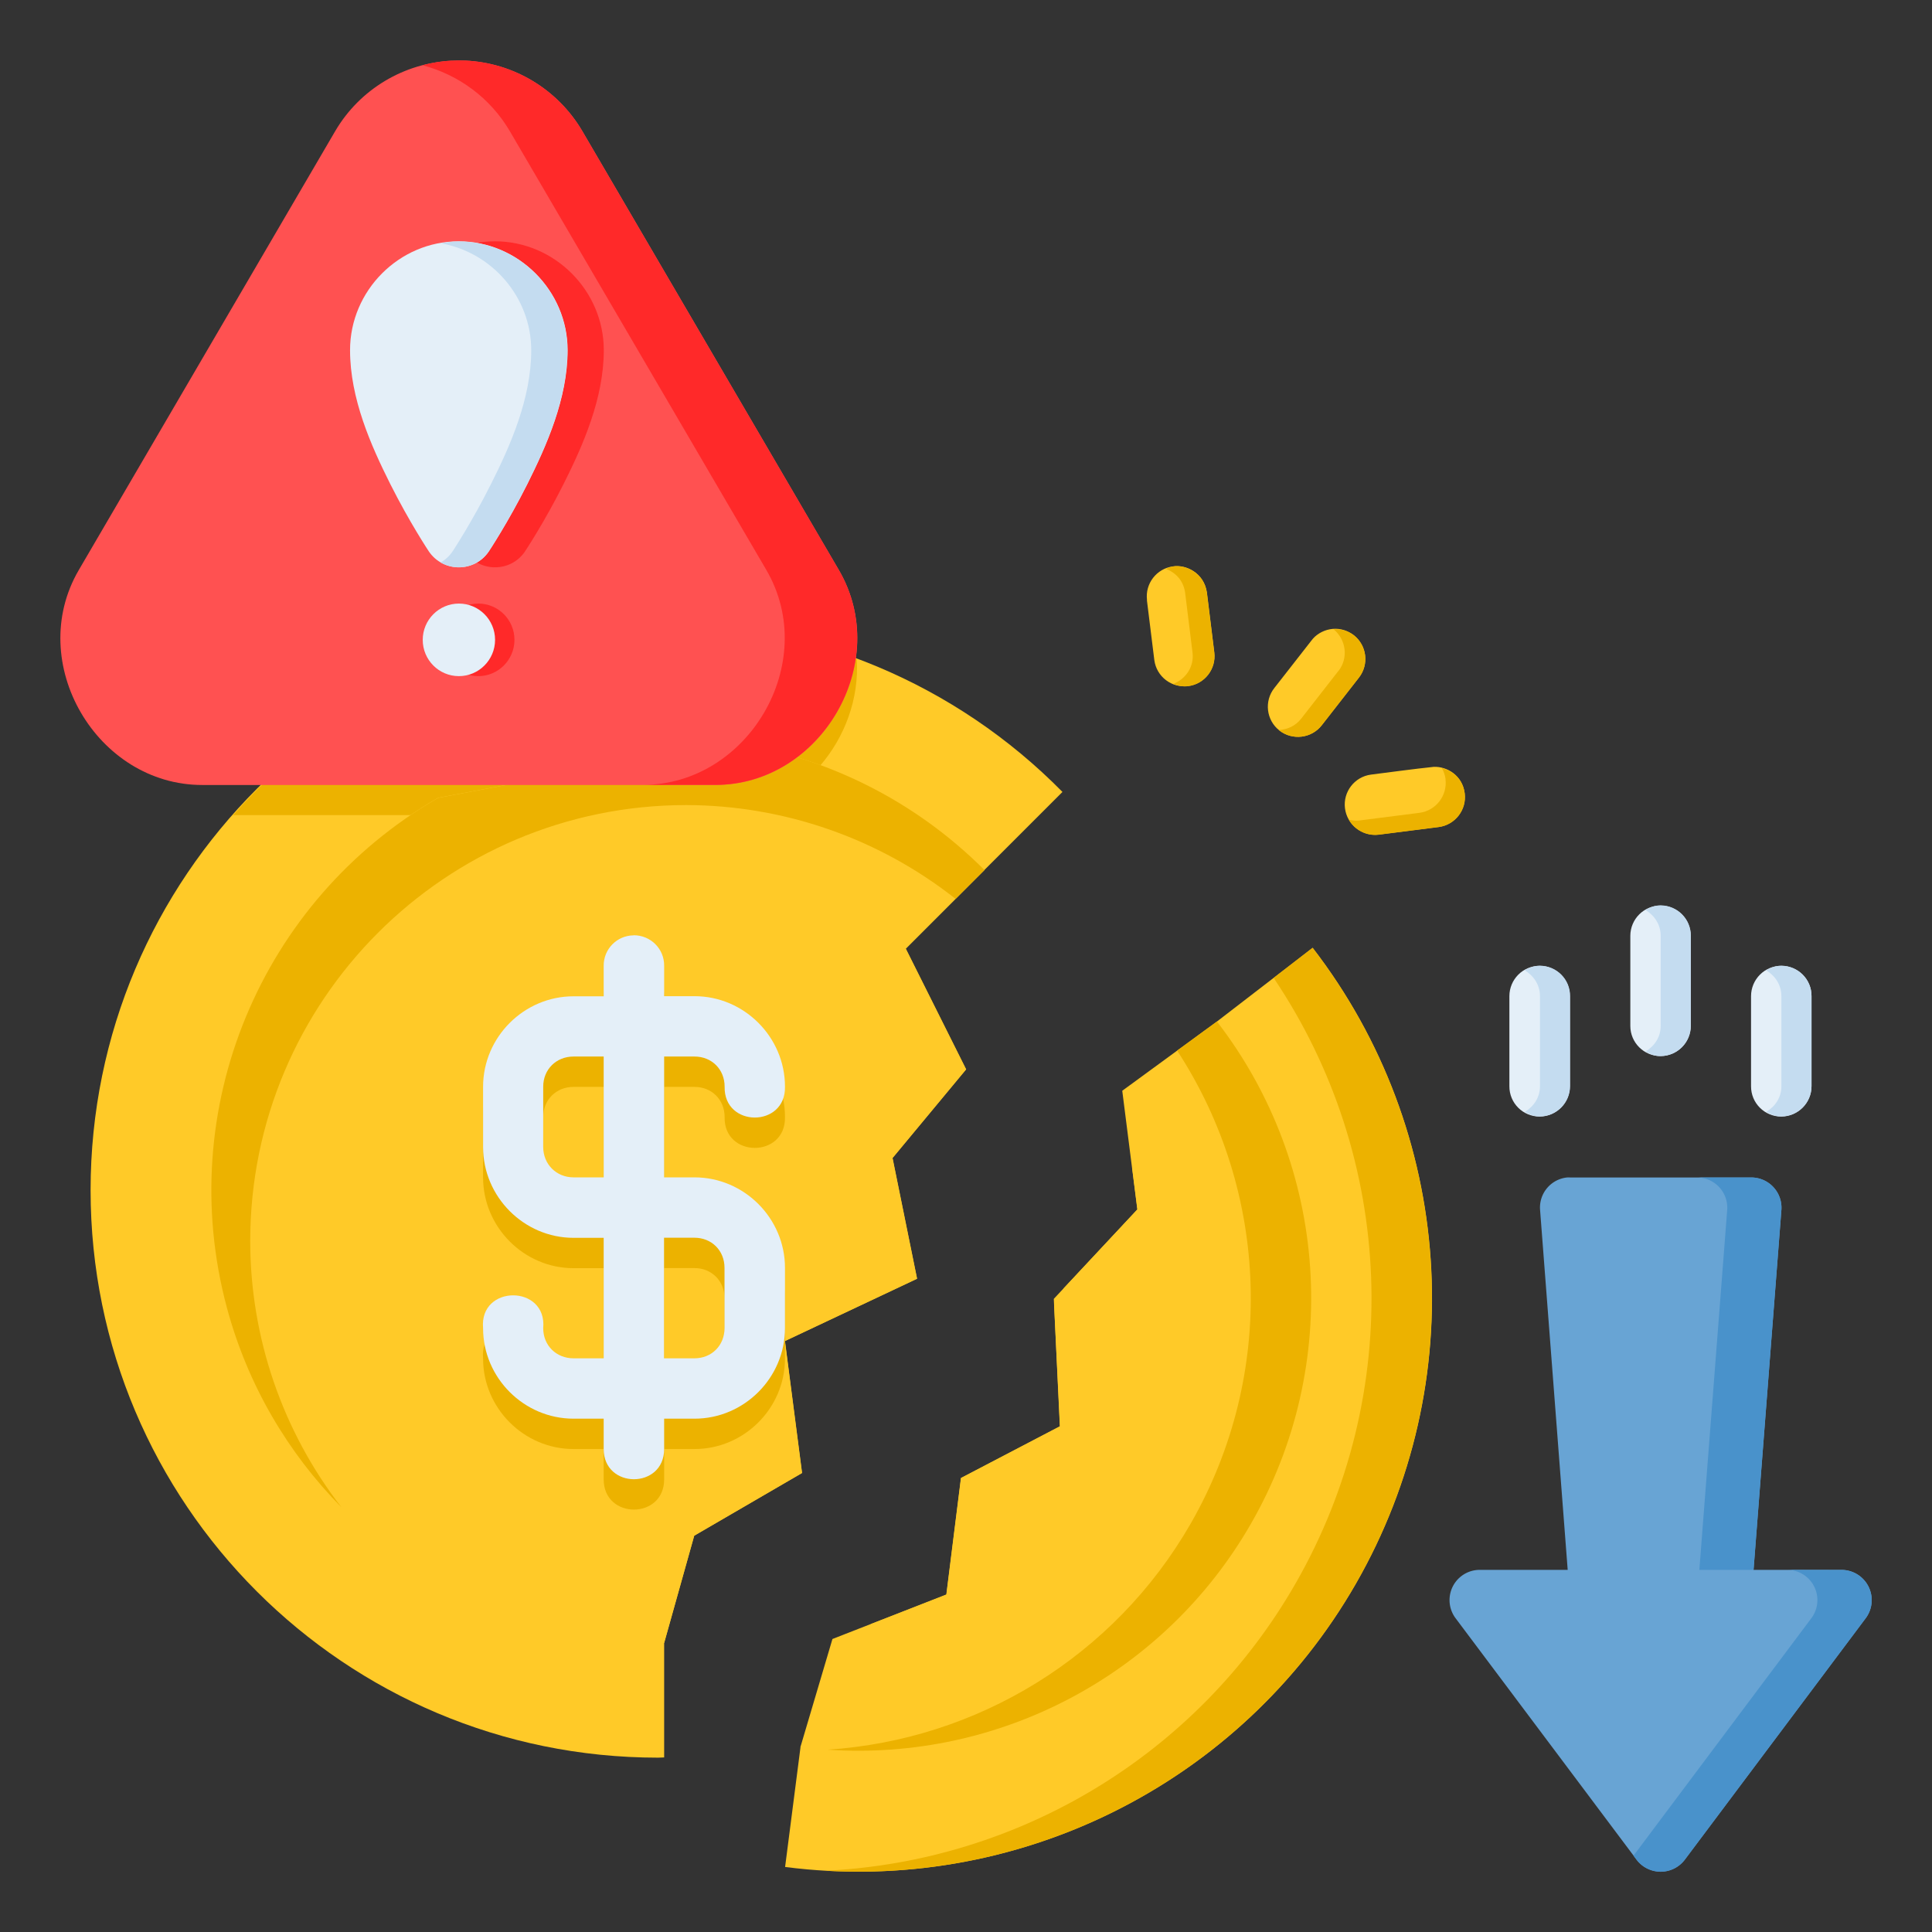
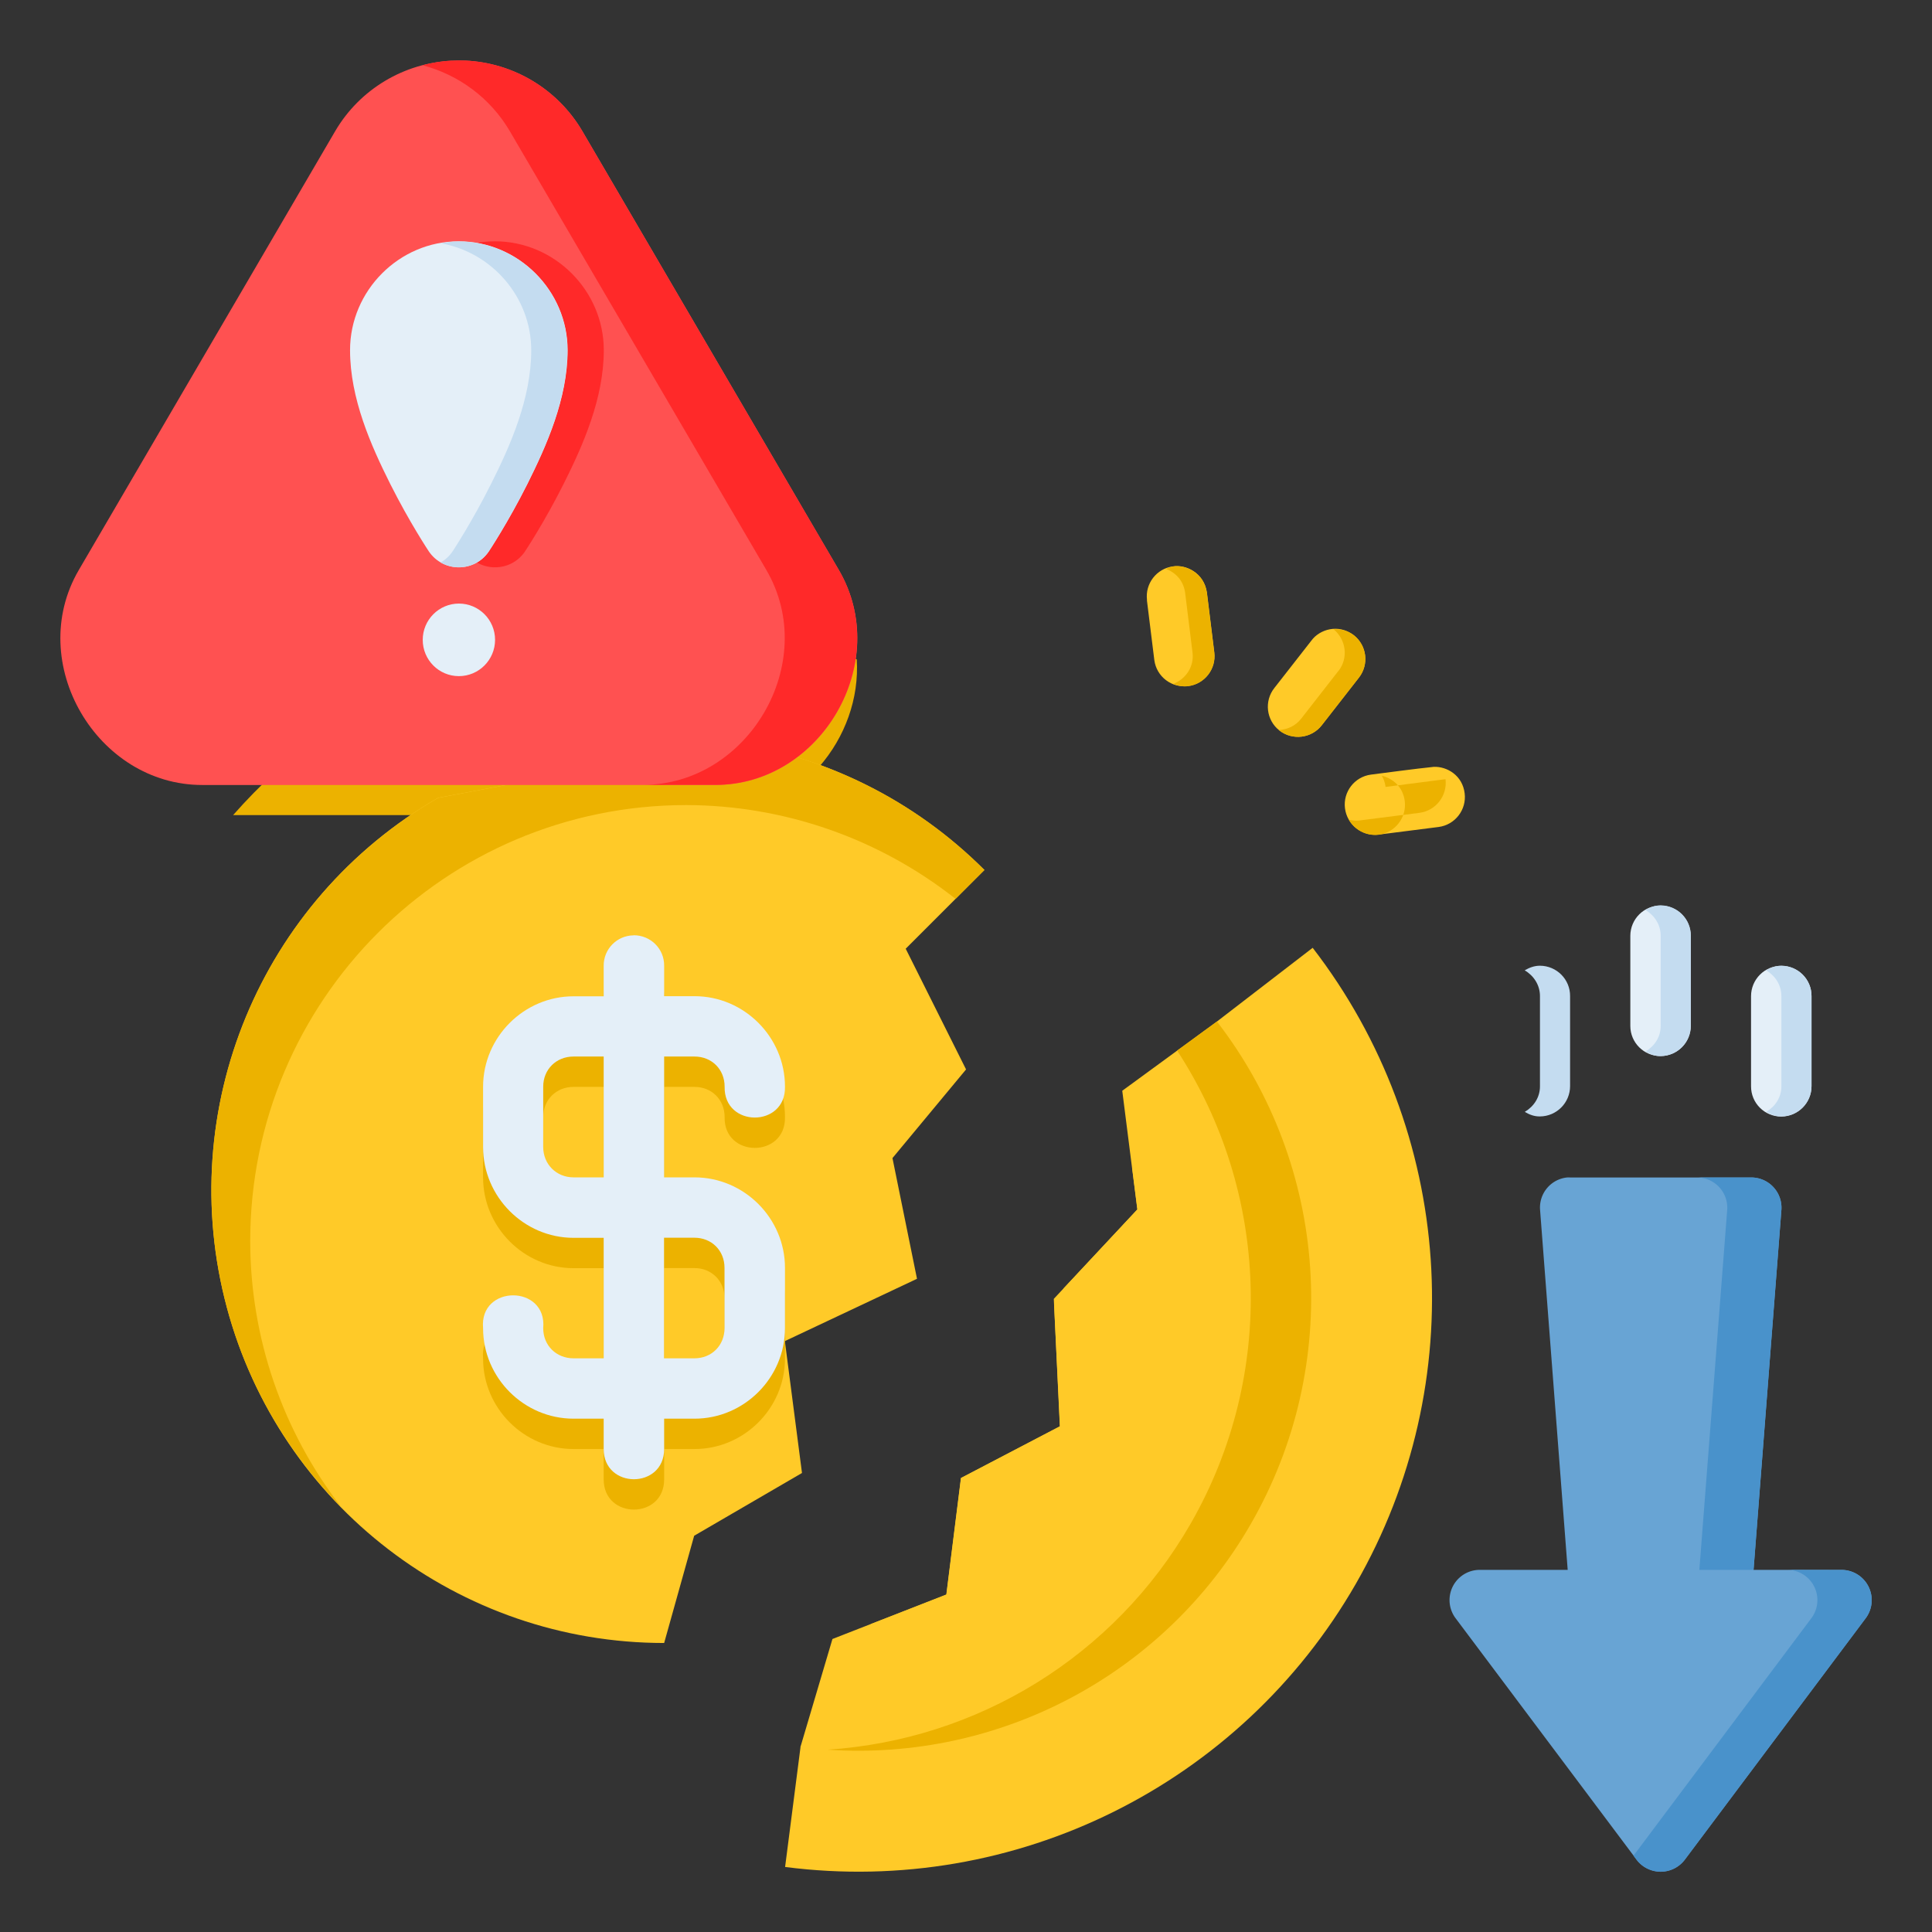
<svg xmlns="http://www.w3.org/2000/svg" id="svg8" height="512" viewBox="0 0 16.933 16.933" width="512">
  <rect x="0" y="0" width="16.933" height="16.933" fill="#333333" stroke="none" />
  <g id="layer2">
    <path id="path7567" d="m13.734 10.32a.265.265 0 0 0 -.236.285l.242 3.154h-.773a.265.265 0 0 0 -.211.422l1.587 2.117a.265.265 0 0 0 .424 0l1.586-2.117a.265.265 0 0 0 -.211-.422h-.773l.244-3.154a.265.265 0 0 0 -.264-.285h-1.588a.265.265 0 0 0 -.027 0z" fill="#68a4d4" vector-effect="none" />
    <path id="path7575" d="m10.666 8.953-.742 1.293.045.354-.643.688-.087.151.051 1.062-.867.453-.128 1.022-.659.257-.62 1.08-.135 1.05c2.016.26 3.991-.72 5.003-2.483 1.012-1.763.862-3.963-.379-5.573z" fill="#ffca28" />
-     <path id="path7577" d="m5.768 5.457c-2.747-0-4.974 2.227-4.974 4.974-0 2.747 2.227 4.974 4.974 4.974.018-.001.035-.001.053-.002v-1.004l.264-.94.945-.549-.15-1.157 1.158-.546-.215-1.058.645-.777-.529-1.058 1.373-1.373c-.934-.949-2.21-1.484-3.542-1.485z" fill="#ffca28" />
    <path id="path7717" d="m5.768 5.457c-1.426.002-2.782.617-3.725 1.687h4.226c.735 0 1.284-.679 1.24-1.365-.556-.21-1.146-.319-1.741-.321z" fill="#ecb200" vector-effect="none" />
    <path id="path7581" d="m6.413 6.507c.818.123 1.598.501 2.215 1.118l-.69.69.529 1.058-.645.777.215 1.058-1.158.546.15 1.156-.945.55-.263.94c-1.796 0-3.369-1.206-3.833-2.942s.294-3.566 1.852-4.466z" fill="#ffca28" />
    <path id="path7766" d="m5.553 8.464c-.146.001-.264.121-.262.268v.266h-.264c-.435 0-.793.358-.793.793v.529c0 .435.358.795.793.795h.264v1.056h-.264c-.151 0-.266-.112-.266-.264.035-.384-.562-.384-.527 0 0 .435.358.793.793.793h.264v.266c-0.0.353.53.353.53 0v-.266h.266c.435 0 .793-.358.793-.793v-.529c0-.435-.358-.793-.793-.793h-.266v-1.059h.266c.151 0 .264.112.264.264-.008.361.537.361.529 0 0-.435-.358-.793-.793-.793h-.266v-.266c.002-.149-.119-.269-.268-.268zm-.526 1.062h.264v1.059h-.264c-.151 0-.266-.115-.266-.266v-.529c0-.151.114-.264.266-.264zm.793 1.588h.266c.151 0 .264.112.264.264v.529c0 .151-.112.264-.264.264h-.266z" fill="#ecb200" vector-effect="none" />
    <path id="path7583" d="m3.84 6.993c-1.559.9-2.317 2.731-1.852 4.466.182.679.535 1.275 1.004 1.751-.517-.667-.798-1.487-.799-2.331-0-2.111 1.711-3.823 3.822-3.823.856.002 1.687.291 2.36.822l.253-.253c-.617-.617-1.397-.995-2.214-1.118z" fill="#ecb200" />
    <path id="path7585" d="m5.104 1.149c-.217-.369-.604-.599-1.025-.618-.04-.002-.081-.001-.121.001-.418.021-.804.249-1.02.617l-2.248 3.848c-.473.812.159 1.884 1.083 1.883h4.497c.924.001 1.556-1.071 1.083-1.883z" fill="#ff5151" vector-effect="none" />
    <path id="path7587" d="m4.337 2.115c-.522 0-.952.432-.952.954 0 .423.183.835.352 1.172s.338.591.338.591c.126.187.402.187.527 0 0 0 .169-.254.338-.591s.352-.749.352-1.172c0-.522-.432-.954-.954-.954z" fill="#ff2929" vector-effect="none" />
    <path id="path7593" d="m3.958.531c-.086.004-.171.019-.254.041.315.083.593.286.764.577l2.249 3.847c.473.812-.16 1.884-1.083 1.883h.635c.924.001 1.556-1.071 1.083-1.883l-2.249-3.847c-.217-.369-.604-.599-1.024-.618-.04-.002-.081-.001-.121.001z" fill="#ff2929" vector-effect="none" />
-     <path id="path7595" d="m11.504 8.307-.341.264c1.065 1.581 1.149 3.64.191 5.309-.863 1.504-2.427 2.435-4.119 2.516 1.89.109 3.696-.856 4.648-2.516 1.012-1.763.862-3.963-.379-5.573z" fill="#ecb200" />
    <path id="path7597" d="m10.666 8.953c.98 1.271 1.099 3.007.299 4.4-.799 1.392-2.358 2.166-3.95 1.96l.281-.948.998-.39.128-1.021.867-.453-.053-1.117.732-.784-.132-1.04z" fill="#ffca28" />
    <path id="path7601" d="m10.666 8.953-.349.255c.811 1.242.866 2.844.119 4.145-.67 1.167-1.873 1.896-3.182 1.982 1.507.103 2.952-.659 3.711-1.982.799-1.392.681-3.129-.299-4.4z" fill="#ecb200" />
-     <path id="ellipse7603" d="m4.509 5.608c0 .175-.142.318-.317.318-.175 0-.317-.142-.317-.318 0-.175.142-.318.317-.318s.317.142.317.318z" fill="#ff2929" />
    <path id="path7668" d="m10.052 5.26.065.525c.019.145.152.247.297.228.144-.018.247-.15.229-.295l-.065-.526c-.026-.174-.187-.246-.297-.228-.144.019-.246.151-.228.295z" fill="#ffca28" vector-effect="none" />
    <path id="path7666" d="m11.169 6.03c-.091.115-.071.283.045.373.115.089.282.068.371-.047l.326-.418c.089-.115.069-.281-.046-.371-.137-.104-.301-.049-.371.047z" fill="#ffca28" vector-effect="none" />
    <path id="path7660" d="m12.567 6.721c-.182.019-.368.045-.551.068-.144.019-.246.151-.228.295.018.145.15.248.295.231l.526-.067c.144-.019.246-.151.228-.295-.019-.157-.154-.236-.27-.232z" fill="#ffca28" vector-effect="none" />
    <g fill="#e4eff8">
      <path id="path7654" d="m14.555 7.937c-.146-.001-.265.117-.266.264v.791c0.0.146.119.265.266.264.146-.001.263-.119.264-.264v-.791c-.001-.145-.118-.263-.264-.264z" vector-effect="none" />
-       <path id="path7650" d="m13.495 8.465c-.147-.001-.266.119-.266.266v.789c-.001.147.118.267.266.266.146-.001.264-.12.264-.266v-.789c.001-.146-.117-.265-.264-.266z" vector-effect="none" />
      <path id="path7648" d="m15.347 8.731v.789c-.001.147.118.267.266.266.146-.001.264-.12.264-.266v-.789c.001-.146-.117-.265-.264-.266-.147-.001-.266.119-.266.266z" vector-effect="none" />
      <path id="path7680" d="m4.02 2.115c-.522 0-.952.432-.952.954 0 .423.183.835.352 1.172s.338.591.338.591c.126.187.402.187.527 0 0 0 .169-.254.338-.591.168-.336.352-.749.352-1.172 0-.522-.432-.954-.954-.954z" vector-effect="none" />
      <path id="ellipse7682" d="m4.339 5.608c0 .175-.142.318-.317.318s-.317-.142-.317-.318c0-.175.142-.318.317-.318s.317.142.317.318z" />
    </g>
    <path id="path7686" d="m3.861 2.132c.448.077.795.47.795.938 0 .423-.183.835-.352 1.171-.168.336-.337.591-.337.591-.027.04-.063.074-.105.098.145.083.329.041.422-.098 0 0 .169-.255.337-.591.168-.336.352-.748.352-1.171 0-.522-.431-.954-.954-.954-.054 0-.107.008-.159.017z" fill="#c4dcf0" vector-effect="none" />
    <path id="path7695" d="m15.48 8.505c.078.046.133.128.133.225v.789c.001.098-.054.179-.133.226.04.024.083.041.133.04.146-.001.264-.12.264-.266v-.789c.001-.146-.117-.265-.264-.266-.05-0-.093.017-.133.04z" fill="#c4dcf0" vector-effect="none" />
    <path id="path7698" d="m13.364 8.505c.078.046.133.128.133.225v.789c.001.098-.054.179-.133.226.04.024.083.041.133.04.146-.001.264-.12.264-.266v-.789c.001-.146-.117-.265-.264-.266-.05-0-.093.017-.133.04z" fill="#c4dcf0" vector-effect="none" />
    <path id="path7700" d="m14.422 7.976c.078.046.133.128.133.225v.789c.001.098-.054.179-.133.226.04.024.083.041.133.04.146-.001.264-.12.264-.266v-.789c.001-.146-.117-.265-.264-.266-.05-0-.093.017-.133.04z" fill="#c4dcf0" vector-effect="none" />
-     <path id="path7704" d="m12.669 6.829c.018.144-.084.276-.228.295l-.526.067c-.032.004-.064-0-.093-.007.051.09.153.145.262.132l.526-.067c.144-.019.246-.151.228-.295-.016-.126-.106-.199-.201-.222.016.028.028.06.033.098z" fill="#ecb200" vector-effect="none" />
+     <path id="path7704" d="m12.669 6.829c.018.144-.084.276-.228.295l-.526.067c-.032.004-.064-0-.093-.007.051.09.153.145.262.132c.144-.019.246-.151.228-.295-.016-.126-.106-.199-.201-.222.016.028.028.06.033.098z" fill="#ecb200" vector-effect="none" />
    <path id="path7709" d="m11.73 5.881-.326.418c-.049.063-.12.095-.194.099.002.001.002.003.004.005.115.089.282.068.371-.047l.326-.418c.089-.115.069-.281-.046-.371-.057-.043-.118-.055-.176-.051.11.091.13.252.042.365z" fill="#ecb200" vector-effect="none" />
    <path id="path7714" d="m10.22 4.986c.078.031.151.096.167.208l.065.526c.015.123-.059.232-.17.274.041.016.084.026.131.02.144-.018.247-.15.229-.295l-.065-.526c-.026-.174-.187-.246-.297-.228-.022.003-.041.013-.06.021z" fill="#ecb200" vector-effect="none" />
    <path id="path7764" d="m5.553 8.198c-.146.001-.264.121-.262.268v.266h-.264c-.435 0-.793.358-.793.793v.529c0 .435.358.795.793.795h.264v1.056h-.264c-.151 0-.266-.112-.266-.264.035-.384-.562-.384-.527 0 0 .435.358.793.793.793h.264v.266c-0.0.353.53.353.53 0v-.266h.266c.435 0 .793-.358.793-.793v-.529c0-.435-.358-.793-.793-.793h-.266v-1.059h.266c.151 0 .264.112.264.264-.008.361.537.361.529 0 0-.435-.358-.793-.793-.793h-.266v-.266c.002-.149-.119-.269-.268-.268zm-.526 1.062h.264v1.059h-.264c-.151 0-.266-.115-.266-.266v-.529c0-.151.114-.264.266-.264zm.793 1.588h.266c.151 0 .264.112.264.264v.529c0 .151-.112.264-.264.264h-.266z" fill="#e4eff8" vector-effect="none" />
    <path id="path927" d="m14.874 10.32a.265.265 0 0 1 .264.285l-.244 3.154h.475l.244-3.154a.265.265 0 0 0 -.264-.285z" fill="#4992cb" vector-effect="none" />
    <path id="path922" d="m15.666 13.759a.265.265 0 0 1 .211.422l-1.56 2.083.026.035a.265.265 0 0 0 .424 0l1.586-2.117a.265.265 0 0 0 -.211-.422z" fill="#4992cb" vector-effect="none" />
  </g>
</svg>